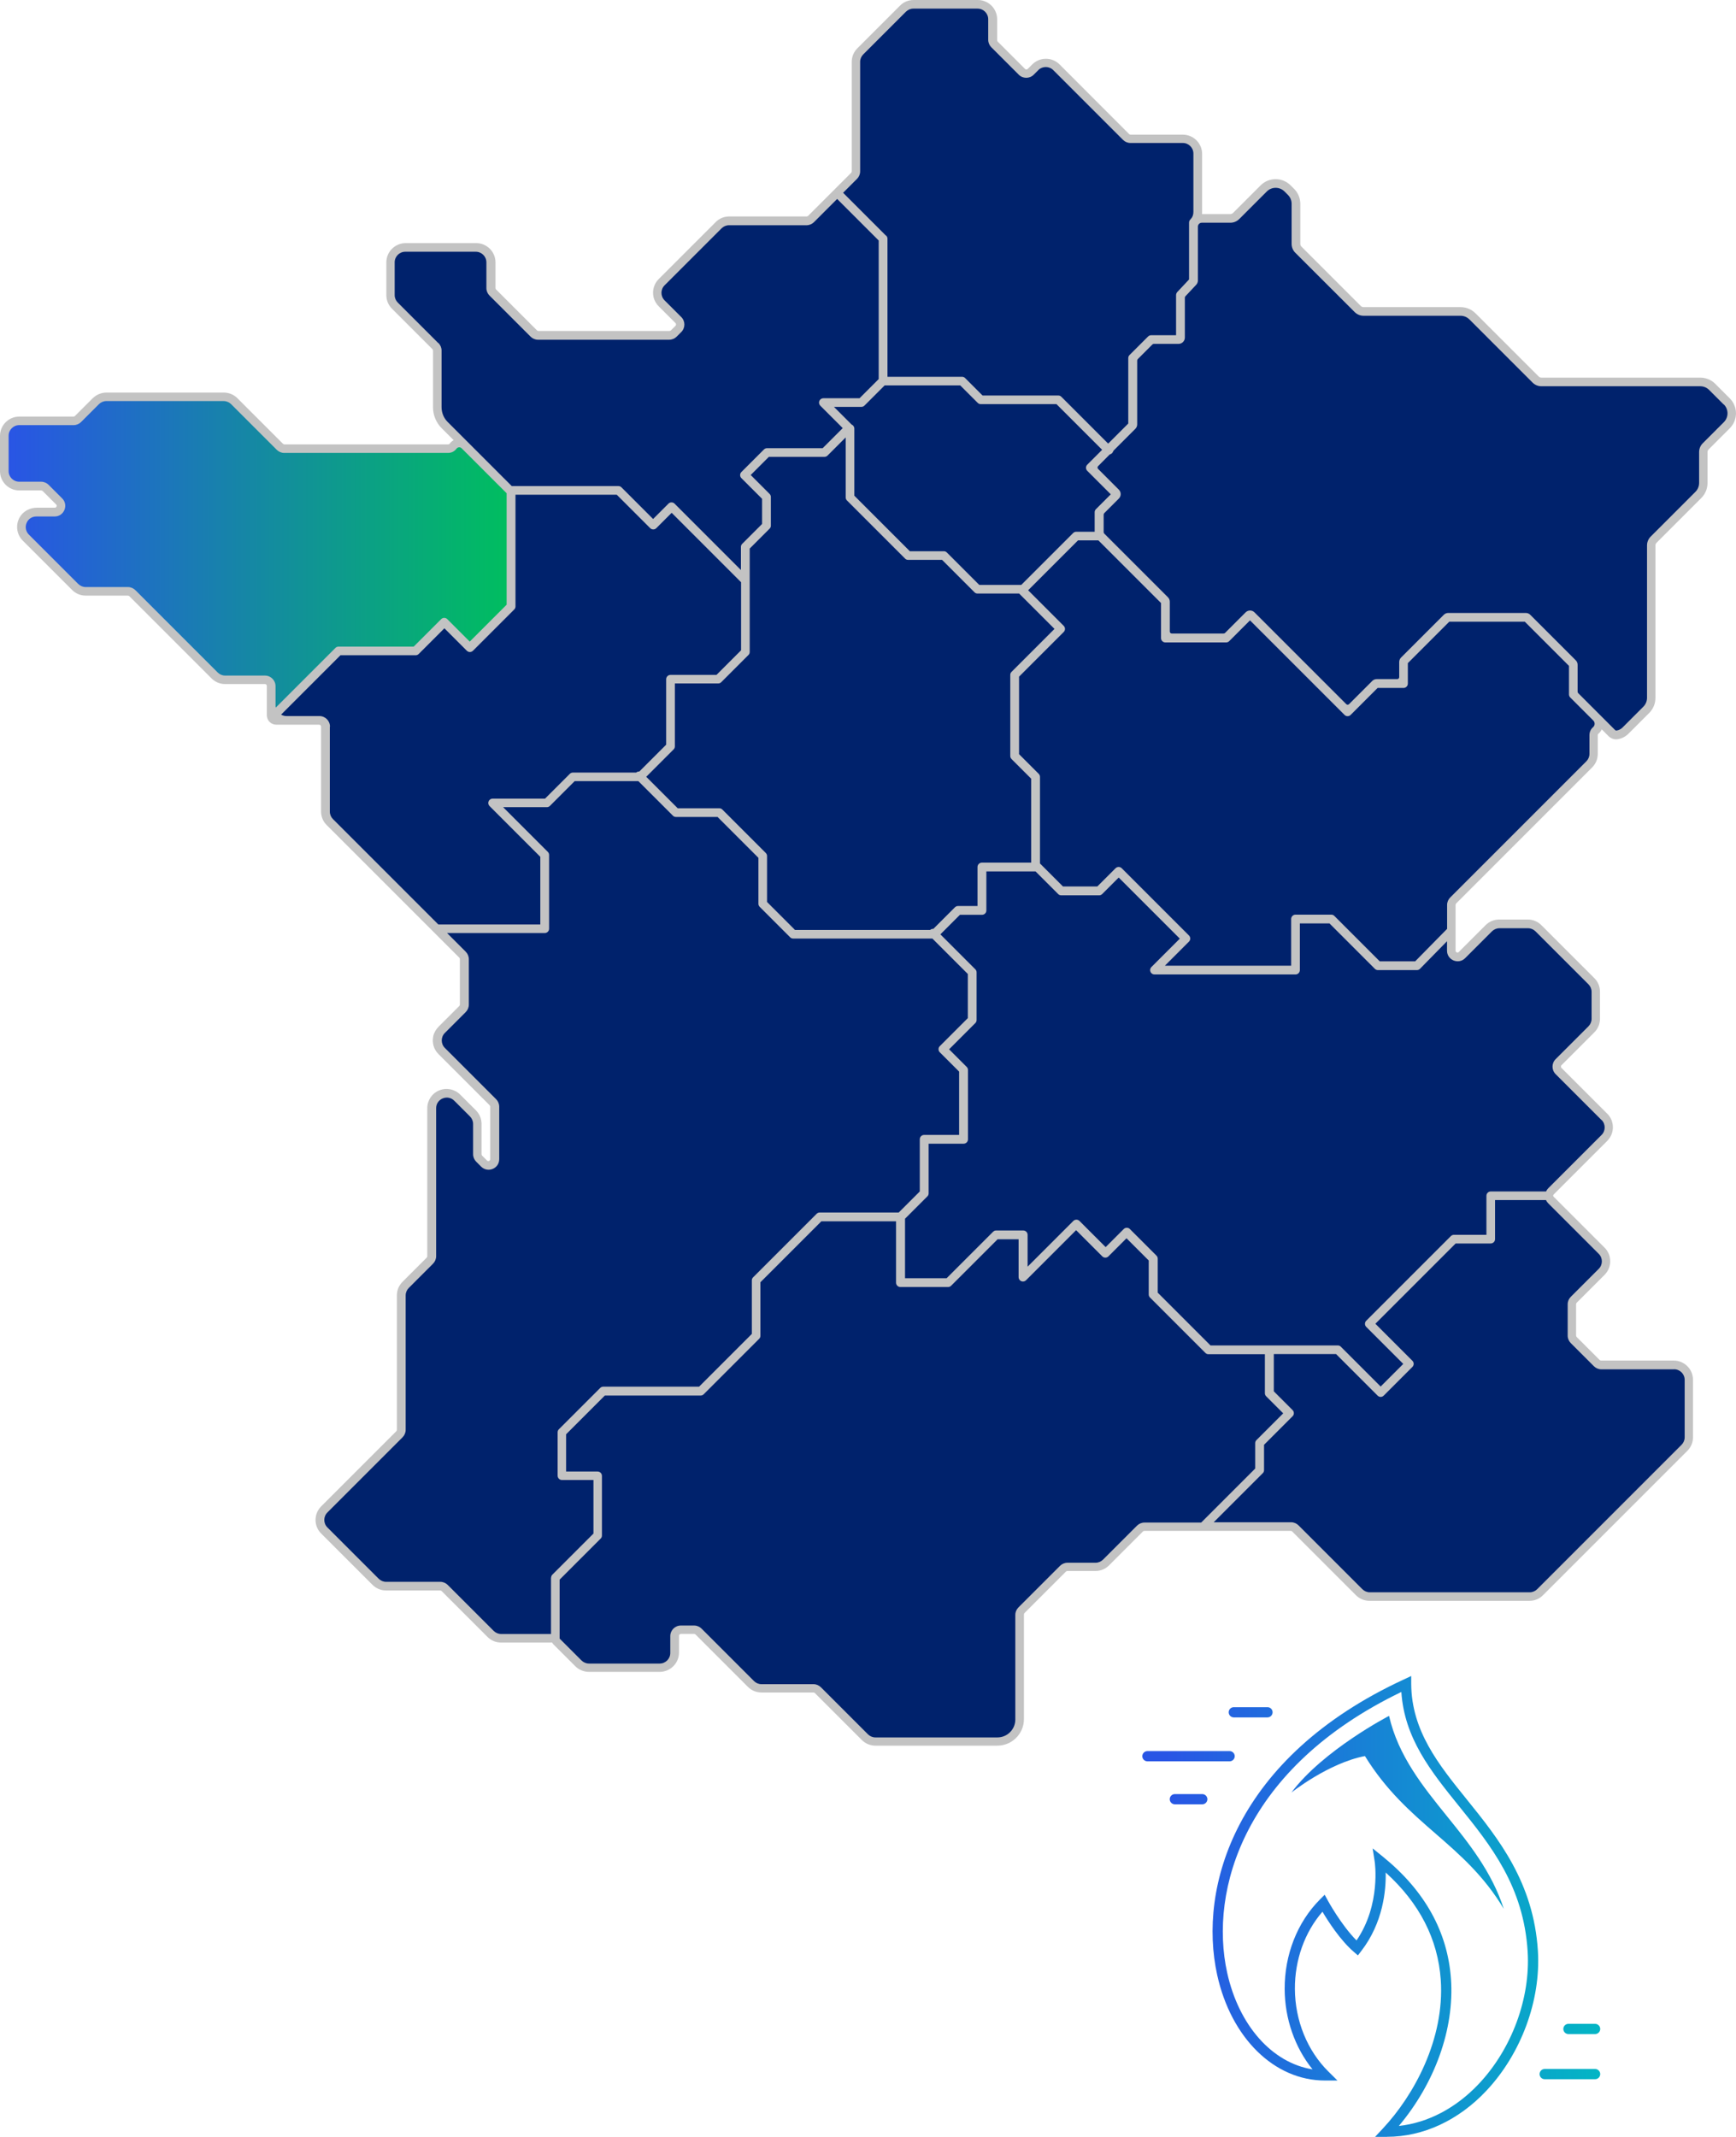
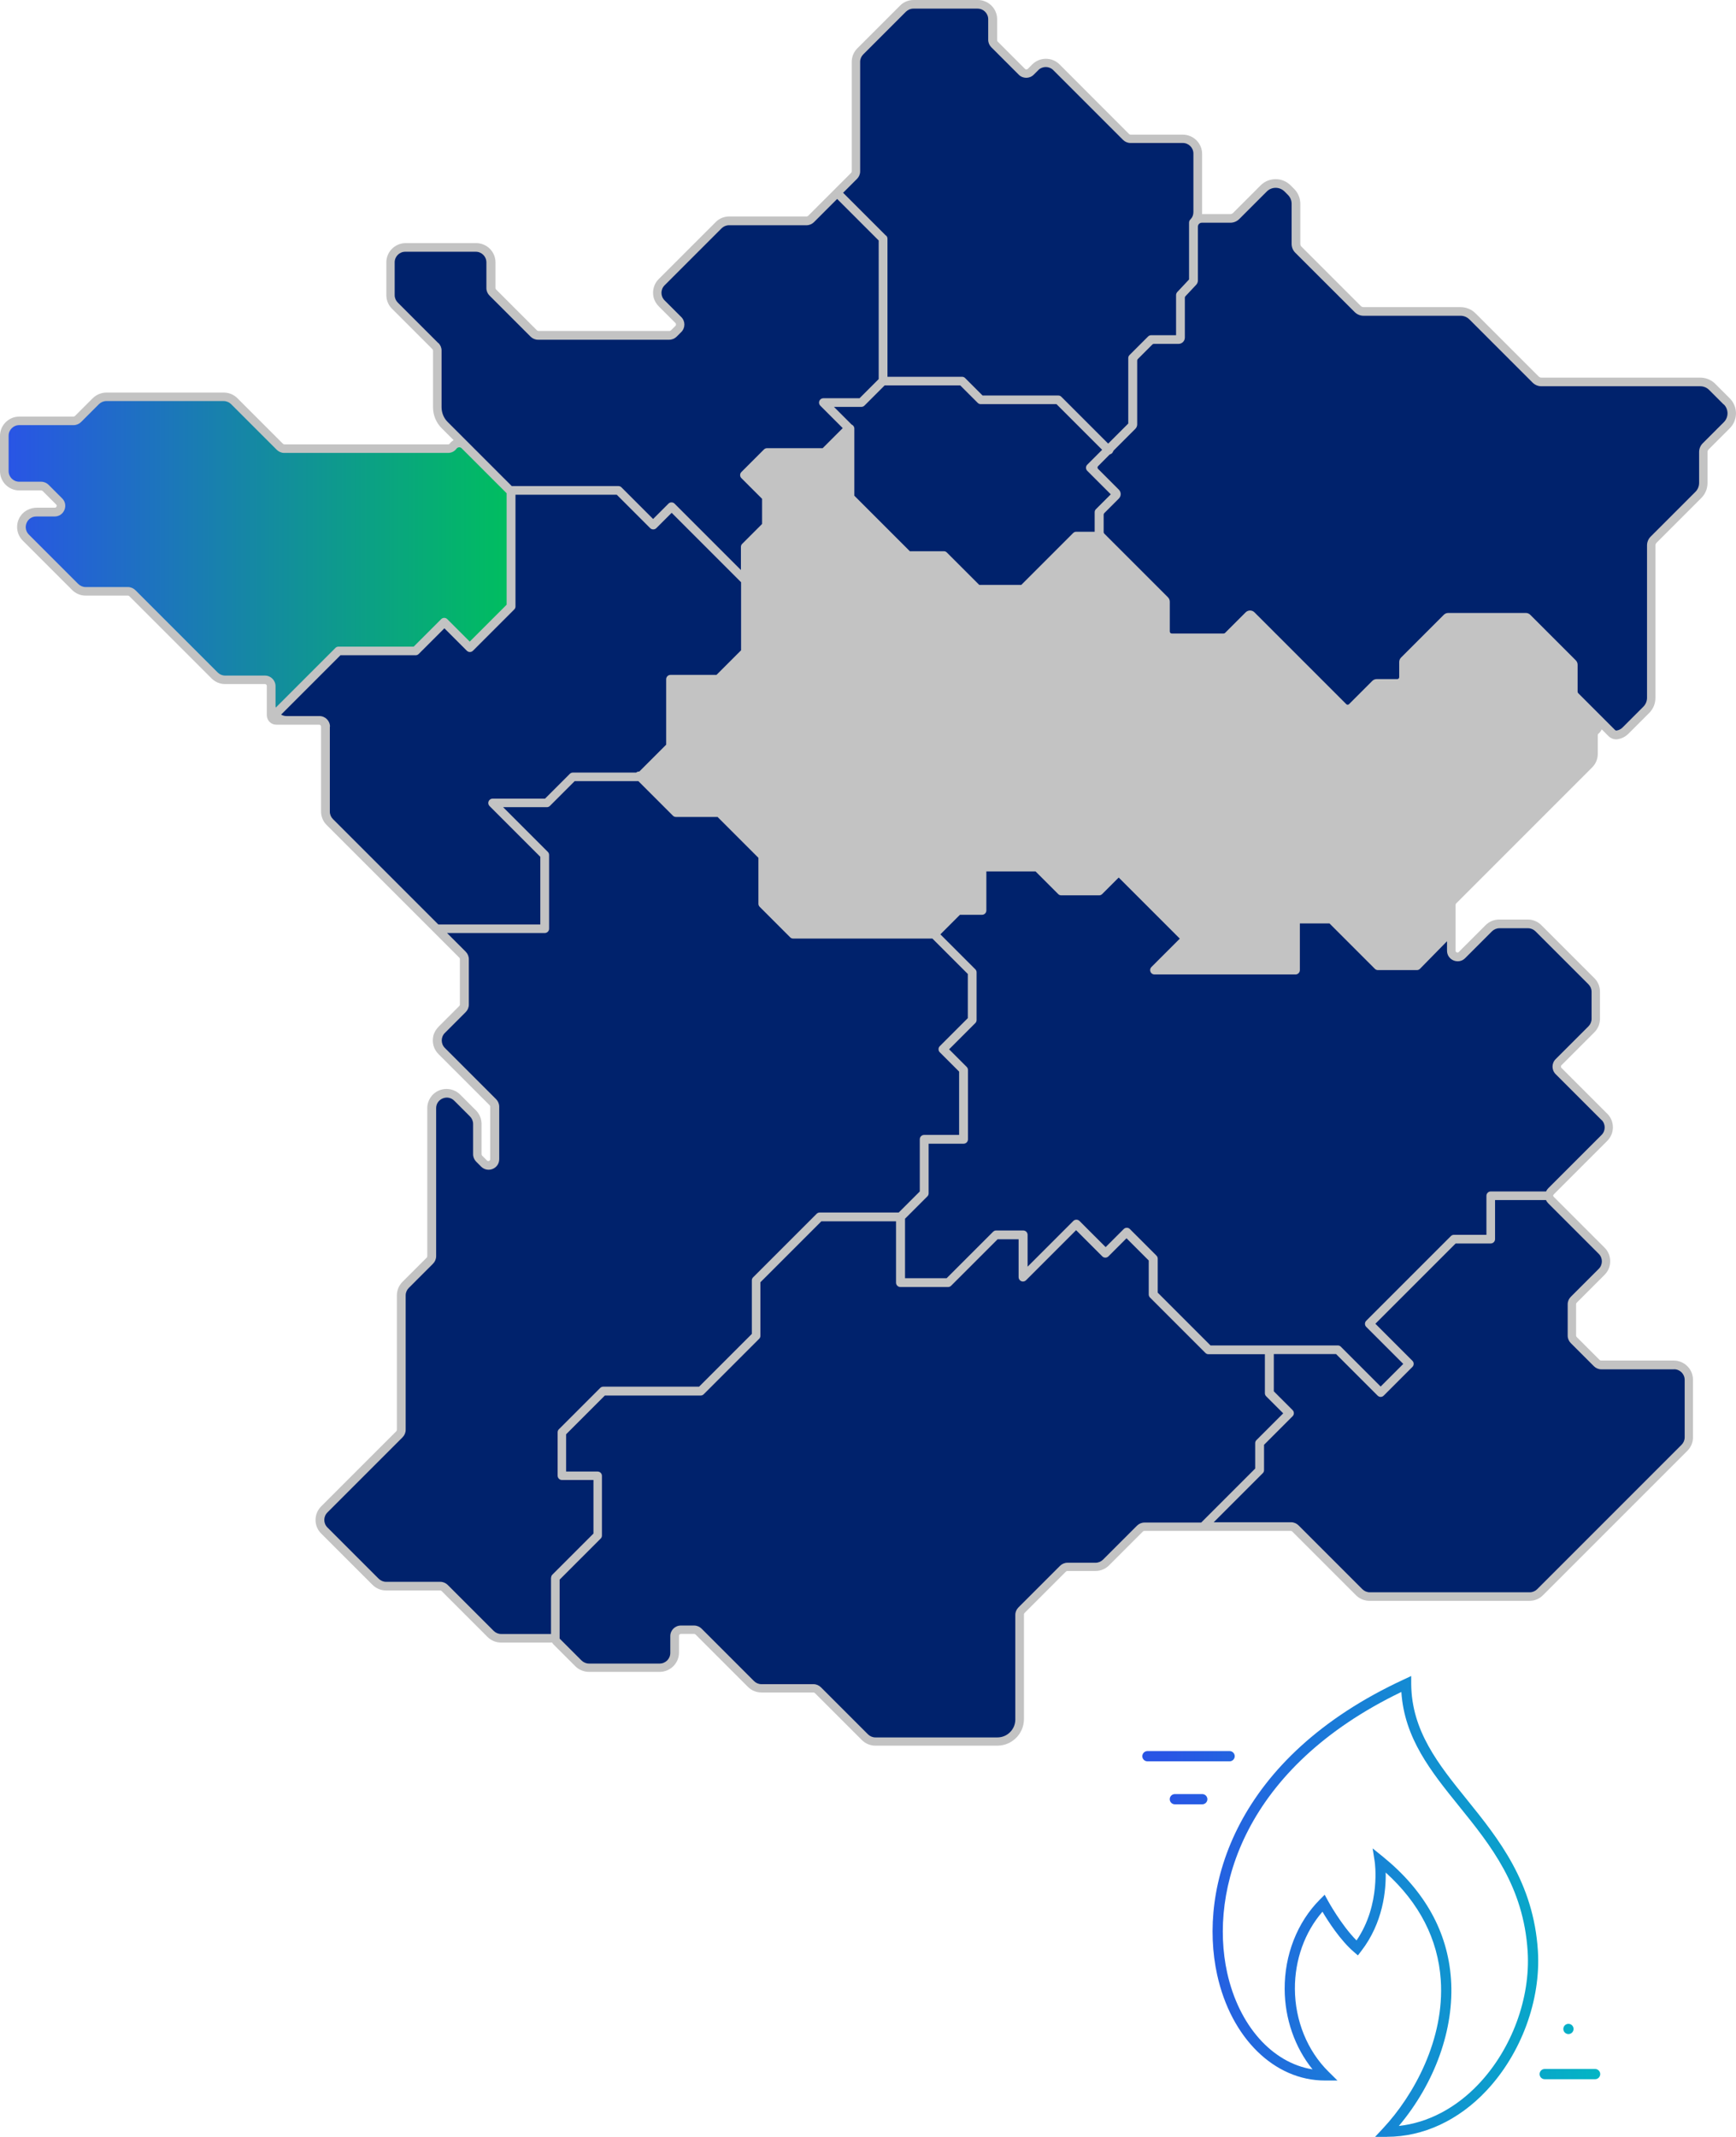
<svg xmlns="http://www.w3.org/2000/svg" xmlns:xlink="http://www.w3.org/1999/xlink" id="Calque_2" data-name="Calque 2" viewBox="0 0 227.32 279.77">
  <defs>
    <style>
      .cls-1 {
        fill: #00226c;
      }

      .cls-2 {
        fill: url(#Dégradé_sans_nom_252-7);
      }

      .cls-3 {
        fill: #c3c3c3;
      }

      .cls-4 {
        fill: url(#Dégradé_sans_nom_148);
      }

      .cls-5 {
        fill: url(#Dégradé_sans_nom_252-4);
      }

      .cls-6 {
        fill: url(#Dégradé_sans_nom_252-5);
      }

      .cls-7 {
        fill: url(#Dégradé_sans_nom_252-3);
      }

      .cls-8 {
        fill: #ff7f4d;
      }

      .cls-9 {
        fill: url(#Dégradé_sans_nom_252);
      }

      .cls-10 {
        fill: url(#Dégradé_sans_nom_252-2);
      }

      .cls-11 {
        fill: url(#Dégradé_sans_nom_252-6);
      }
    </style>
    <linearGradient id="Dégradé_sans_nom_252" data-name="Dégradé sans nom 252" x1="152.61" y1="224.18" x2="214.01" y2="224.18" gradientTransform="matrix(1, 0, 0, 1, 0, 0)" gradientUnits="userSpaceOnUse">
      <stop offset="0" stop-color="#2955e5" />
      <stop offset="1" stop-color="#00bdc2" />
    </linearGradient>
    <linearGradient id="Dégradé_sans_nom_252-2" data-name="Dégradé sans nom 252" x1="152.61" y1="235.56" x2="214.01" y2="235.56" xlink:href="#Dégradé_sans_nom_252" />
    <linearGradient id="Dégradé_sans_nom_252-3" data-name="Dégradé sans nom 252" x1="152.61" y1="229.93" x2="214.01" y2="229.93" xlink:href="#Dégradé_sans_nom_252" />
    <linearGradient id="Dégradé_sans_nom_252-4" data-name="Dégradé sans nom 252" x1="152.61" y1="271.55" x2="214.01" y2="271.55" xlink:href="#Dégradé_sans_nom_252" />
    <linearGradient id="Dégradé_sans_nom_252-5" data-name="Dégradé sans nom 252" x1="152.61" y1="265.64" x2="214.01" y2="265.64" xlink:href="#Dégradé_sans_nom_252" />
    <linearGradient id="Dégradé_sans_nom_252-6" data-name="Dégradé sans nom 252" x1="152.61" y1="249.6" x2="214.01" y2="249.6" xlink:href="#Dégradé_sans_nom_252" />
    <linearGradient id="Dégradé_sans_nom_252-7" data-name="Dégradé sans nom 252" x1="152.61" y1="237.29" x2="214.01" y2="237.29" xlink:href="#Dégradé_sans_nom_252" />
    <linearGradient id="Dégradé_sans_nom_148" data-name="Dégradé sans nom 148" x1="1.14" y1="72.59" x2="66.34" y2="72.59" gradientTransform="matrix(1, 0, 0, 1, 0, 0)" gradientUnits="userSpaceOnUse">
      <stop offset="0" stop-color="#2955e5" />
      <stop offset="1" stop-color="#00bd60" />
    </linearGradient>
  </defs>
  <g id="Calque_5" data-name="Calque 5">
    <g>
      <g>
-         <path class="cls-9" d="M165.97,224.85h-4.41c-.37,0-.67-.3-.67-.67s.3-.67,.67-.67h4.41c.37,0,.67,.3,.67,.67s-.3,.67-.67,.67Z" />
        <path class="cls-10" d="M157.43,236.23h-3.59c-.37,0-.67-.3-.67-.67s.3-.67,.67-.67h3.59c.37,0,.67,.3,.67,.67s-.3,.67-.67,.67Z" />
        <path class="cls-7" d="M161.01,230.6h-10.76c-.37,0-.67-.3-.67-.67s.3-.67,.67-.67h10.76c.37,0,.67,.3,.67,.67s-.3,.67-.67,.67Z" />
      </g>
      <g>
        <path class="cls-5" d="M208.87,272.22h-6.6c-.37,0-.67-.3-.67-.67s.3-.67,.67-.67h6.6c.37,0,.67,.3,.67,.67s-.3,.67-.67,.67Z" />
-         <path class="cls-6" d="M208.87,266.31h-3.49c-.37,0-.67-.3-.67-.67s.3-.67,.67-.67h3.49c.37,0,.67,.3,.67,.67s-.3,.67-.67,.67Z" />
+         <path class="cls-6" d="M208.87,266.31h-3.49c-.37,0-.67-.3-.67-.67s.3-.67,.67-.67c.37,0,.67,.3,.67,.67s-.3,.67-.67,.67Z" />
      </g>
      <g>
        <path class="cls-11" d="M181.6,279.77h-1.54l1.05-1.13c4-4.28,8.08-11.64,7.55-19.43-.37-5.33-2.79-10.05-7.21-14.05,.05,2.3-.33,6.57-3.21,10.29l-.43,.56-.53-.46c-1.76-1.51-3.36-3.99-4.11-5.26-2.32,2.67-3.63,6.3-3.61,10.11,.02,4.15,1.63,8.1,4.41,10.84l1.16,1.15h-1.64c-6.62,0-12.29-5.56-14.11-13.84-2.52-11.46,2.37-28.47,24.47-38.68l.94-.44v1.04c.05,6.17,3.58,10.54,7.31,15.16,4.09,5.07,8.72,10.81,9.28,19.8,.4,6.44-2.19,13.45-6.74,18.29-3.66,3.9-8.29,6.04-13.03,6.04Zm-1.87-37.78l1.36,1.1c5.48,4.45,8.48,9.84,8.91,16.03,.45,6.5-2.09,13.58-6.83,19.22,3.82-.42,7.49-2.34,10.49-5.53,4.31-4.58,6.75-11.21,6.38-17.29-.53-8.56-4.82-13.89-8.98-19.04-3.68-4.56-7.16-8.88-7.56-14.96-20.59,9.92-25.19,25.93-22.81,36.75,1.53,6.94,5.91,11.82,11.18,12.66-2.32-2.87-3.63-6.62-3.65-10.51-.02-4.48,1.65-8.75,4.6-11.71l.64-.64,.43,.79s1.75,3.2,3.74,5.19c3.22-4.7,2.39-10.27,2.38-10.32l-.27-1.73Z" />
-         <path class="cls-2" d="M189.46,237.77c-3.15-3.9-6.38-7.9-7.57-13.12,0,0-8.61,4.46-12.79,10.04,0,0,4.84-3.86,9.63-4.78,5.62,9.1,12.95,11.28,18.18,20-1.57-4.84-4.54-8.54-7.45-12.14Z" />
      </g>
    </g>
    <circle class="cls-8" cx="161.7" cy="126.37" r="3.5" />
-     <circle class="cls-8" cx="161.7" cy="53.1" r="3.5" />
    <g>
      <path class="cls-3" d="M226.51,52.16l-1.91-1.91c-.52-.52-1.22-.81-1.96-.81h-20.8c-.13,0-.26-.05-.36-.15l-8.27-8.27c-.52-.52-1.22-.81-1.96-.81h-12.7c-.13,0-.26-.05-.36-.15l-7.77-7.77c-.09-.09-.15-.22-.15-.36v-5.24c0-.74-.29-1.45-.82-1.97l-.45-.45c-1.09-1.09-2.85-1.08-3.93,0l-3.61,3.61c-.1,.1-.22,.15-.36,.15h-3.7c0-.08,.01-.17,.01-.25v-7.63c0-1.39-1.13-2.52-2.53-2.52h-6.84c-.07,0-.13-.03-.18-.07l-9.12-9.13c-.98-.98-2.58-.98-3.57,0l-.59,.59c-.1,.1-.26,.1-.36,0l-3.58-3.58s-.07-.11-.07-.18V2.52c0-1.39-1.13-2.52-2.53-2.52h-8.41c-.67,0-1.31,.26-1.78,.74l-5.58,5.58c-.48,.48-.74,1.11-.74,1.78v14.34c0,.07-.03,.13-.07,.18l-1.82,1.82-.8,.8-3.03,3.03s-.11,.07-.18,.07h-10.14c-.67,0-1.31,.26-1.78,.74l-7.46,7.46c-.61,.61-.87,1.49-.67,2.37,.11,.47,.37,.9,.72,1.24l2.15,2.15c.06,.06,.07,.13,.07,.18s-.01,.12-.07,.18l-.6,.6s-.11,.07-.18,.07h-17.17c-.07,0-.13-.03-.18-.07l-5.37-5.37s-.07-.11-.07-.18v-3.36c0-1.39-1.13-2.52-2.53-2.52h-9.23c-1.39,0-2.53,1.13-2.53,2.52v4.29c0,.67,.26,1.31,.74,1.78l5.3,5.3h0s.07,.11,.07,.18v7.41c0,1.04,.41,2.04,1.15,2.77l1.55,1.55h0c-.2,.11-.38,.27-.52,.46-.06,.08-.14,.09-.2,.09h-21.44c-.07,0-.13-.03-.18-.07l-5.97-5.97c-.48-.48-1.11-.74-1.78-.74H13.93c-.67,0-1.31,.27-1.79,.74l-2.33,2.33s-.11,.07-.18,.07H2.53c-1.39,0-2.53,1.13-2.53,2.52v4.63c0,1.39,1.13,2.52,2.53,2.52h2.87c.07,0,.13,.03,.18,.07l1.77,1.77c.08,.08,.1,.17,.05,.27-.04,.1-.12,.15-.23,.15h-2.33c-.84,0-1.66,.38-2.14,1.07-.72,1.04-.57,2.39,.28,3.24l6.46,6.46c.48,.48,1.11,.74,1.78,.74h5.53c.07,0,.13,.03,.18,.07l10.77,10.77c.48,.48,1.11,.74,1.78,.74h5.21c.14,0,.25,.11,.25,.25v3.83c0,.69,.56,1.24,1.24,1.24h5.61c.14,0,.25,.11,.25,.25v11.11c0,.67,.26,1.31,.74,1.78l13.8,13.8,1.14,1.14,2.43,2.43s.07,.11,.07,.18v5.95c0,.07-.03,.13-.07,.18l-2.69,2.69c-.34,.34-.61,.77-.72,1.24-.2,.88,.06,1.76,.67,2.37l6.71,6.71s.07,.11,.07,.18v6.87c0,.11-.05,.19-.15,.23-.1,.04-.19,.02-.27-.05l-.64-.64s-.07-.11-.07-.18v-3.96c0-.67-.27-1.31-.74-1.79l-2.06-2.06c-.72-.72-1.8-.94-2.75-.55-.95,.39-1.56,1.31-1.56,2.33v19.38c0,.07-.03,.13-.07,.18l-3.17,3.17c-.48,.48-.74,1.11-.74,1.78v17.6c0,.07-.03,.13-.07,.18l-9.84,9.84c-.48,.48-.74,1.11-.74,1.78s.26,1.31,.74,1.78l6.71,6.71c.48,.48,1.11,.74,1.78,.74h7.09c.07,0,.13,.03,.18,.07l6.01,6.01c.48,.48,1.11,.74,1.78,.74h6.53c.05,0,.1,0,.15-.01,.05,.09,.11,.18,.18,.25l2.86,2.86c.47,.47,1.12,.74,1.79,.74h9.26c1.39,0,2.53-1.13,2.53-2.52v-2.2c0-.14,.11-.25,.25-.25h1.73c.07,0,.13,.03,.18,.07l6.86,6.86c.48,.48,1.11,.74,1.78,.74h6.81c.07,0,.13,.03,.18,.07l6.15,6.15c.48,.48,1.11,.74,1.78,.74h15.97c1.92,0,3.48-1.56,3.48-3.48v-13.7c0-.07,.03-.13,.07-.18l5.44-5.44s.11-.07,.18-.07h3.68c.67,0,1.31-.26,1.78-.74l4.44-4.44s.11-.07,.18-.07h19.17c.07,0,.13,.03,.18,.07l8.35,8.35c.48,.48,1.11,.74,1.78,.74h20.94c.67,0,1.31-.26,1.78-.74l18.9-18.9c.48-.48,.74-1.11,.74-1.78v-7.52c0-1.39-1.13-2.52-2.53-2.52h-9.51c-.07,0-.13-.03-.18-.07l-3.02-3.02s-.07-.11-.07-.18v-4.11c0-.07,.03-.13,.07-.18l3.66-3.66c.48-.48,.74-1.11,.74-1.78s-.26-1.31-.74-1.78l-6.64-6.64s-.04-.05-.05-.07c-.02-.04-.04-.07-.05-.1,.02-.03,.04-.07,.05-.1,.02-.03,.03-.06,.05-.08l6.99-6.99c.48-.48,.74-1.11,.74-1.78s-.26-1.31-.74-1.78l-5.99-5.99c-.06-.06-.07-.13-.07-.18s.01-.12,.07-.18l4.3-4.3c.48-.48,.74-1.11,.74-1.78v-3.54c0-.67-.26-1.31-.74-1.78l-6.93-6.93c-.48-.48-1.11-.74-1.78-.74h-3.75c-.67,0-1.31,.26-1.78,.74l-3.51,3.51c-.08,.08-.17,.1-.27,.05-.1-.04-.15-.12-.15-.23v-5.99c0-.07,.03-.13,.07-.18l17.81-17.81c.48-.48,.74-1.11,.74-1.78v-2.45c0-.08,.02-.14,.08-.18,.19-.16,.34-.36,.44-.58h0l.9,.9c.26,.26,.62,.41,.98,.41,.07,0,.14,0,.21-.02,.53-.08,1.01-.33,1.39-.7l2.74-2.74c.52-.52,.81-1.23,.81-1.97v-19.95c0-.13,.05-.26,.15-.36l5.86-5.86c.52-.52,.81-1.22,.81-1.96v-4.04c0-.13,.05-.26,.15-.36l2.76-2.76c1.09-1.09,1.09-2.85,0-3.93Z" />
-       <path class="cls-1" d="M104.08,121.75h17.72c.12-.1,.27-.15,.42-.14l2.82-2.82c.11-.11,.25-.17,.4-.17h2.56v-5.11c0-.31,.25-.57,.57-.57h6.46v-10.99l-2.57-2.57c-.11-.11-.17-.25-.17-.4v-10.62c0-.15,.06-.3,.17-.4l5.62-5.62-4.63-4.63h-5.45c-.15,0-.3-.06-.4-.17l-4.24-4.24h-4.45c-.15,0-.3-.06-.4-.17l-7.6-7.6c-.11-.11-.17-.25-.17-.4v-7.86l-2.37,2.37c-.11,.11-.25,.17-.4,.17h-7.29l-2.38,2.38,2.47,2.47c.11,.11,.17,.25,.17,.4v3.76c0,.15-.06,.3-.17,.4l-2.6,2.6v4.17s0,.04,0,.06c0,.03,0,.06,0,.08v9.23c0,.15-.06,.3-.17,.4l-3.55,3.55c-.11,.11-.25,.17-.4,.17h-5.68v8.24c0,.15-.06,.3-.17,.4l-3.58,3.58,4.12,4.12h5.45c.15,0,.3,.06,.4,.17l5.68,5.68c.11,.11,.17,.25,.17,.4v6.02l3.64,3.64Z" />
      <path class="cls-1" d="M57.41,44.91c.26,.26,.41,.61,.41,.98v7.41c0,.74,.29,1.45,.82,1.97l8.37,8.37h13.97c.15,0,.3,.06,.4,.17l4.14,4.14,2.01-2.01c.22-.22,.58-.22,.8,0l8.69,8.69v-3.03c0-.15,.06-.3,.17-.4l2.6-2.6v-3.29l-2.71-2.71c-.22-.22-.22-.58,0-.8l2.95-2.95c.11-.11,.25-.17,.4-.17h7.29l2.63-2.63-2.94-2.94c-.16-.16-.21-.41-.12-.62,.09-.21,.3-.35,.52-.35h4.74l2.51-2.51V31.49l-5.44-5.44-3.03,3.03c-.26,.26-.61,.41-.98,.41h-10.15c-.37,0-.72,.15-.98,.41l-7.46,7.46c-.54,.54-.54,1.42,0,1.96l2.19,2.19c.54,.54,.54,1.42,0,1.96l-.6,.6c-.26,.26-.61,.41-.98,.41h-17.18c-.37,0-.72-.15-.98-.41l-5.37-5.37c-.26-.26-.41-.61-.41-.98v-3.37c0-.77-.62-1.39-1.39-1.39h-9.23c-.77,0-1.39,.62-1.39,1.39v4.29c0,.37,.15,.72,.41,.98l5.3,5.3Z" />
      <path class="cls-1" d="M209.69,146.62l-5.99-5.99c-.54-.54-.54-1.42,0-1.96l4.3-4.3c.26-.26,.41-.61,.41-.98v-3.54c0-.37-.15-.72-.41-.98l-6.93-6.93c-.26-.26-.61-.41-.98-.41h-3.75c-.37,0-.72,.15-.98,.41l-3.51,3.51c-.87,.87-2.37,.25-2.37-.98v-1.24l-3.54,3.61c-.11,.11-.25,.17-.4,.17h-5.11c-.15,0-.3-.06-.4-.17l-5.94-5.94h-3.88v6.11c0,.31-.25,.57-.57,.57h-18.47c-.23,0-.44-.14-.52-.35-.09-.21-.04-.46,.12-.62l3.72-3.72-8-8-2.16,2.16c-.11,.11-.25,.17-.4,.17h-4.97c-.15,0-.3-.06-.4-.17l-2.96-2.96h-6.44v5.11c0,.31-.25,.57-.57,.57h-2.89l-2.56,2.56,4.57,4.57c.11,.11,.17,.25,.17,.4v6.25c0,.15-.06,.3-.17,.4l-3.43,3.43,2.3,2.3c.11,.11,.17,.25,.17,.4v9.09c0,.31-.25,.57-.57,.57h-4.58v6.5c0,.15-.06,.3-.17,.4l-2.92,2.92v7.79h5.45l6.08-6.08c.11-.11,.25-.17,.4-.17h3.55c.31,0,.57,.25,.57,.57v4.17l5.99-5.99c.22-.22,.58-.22,.8,0l3.43,3.43,2.37-2.37c.22-.22,.58-.22,.8,0l3.48,3.48c.11,.11,.17,.25,.17,.4v4.45l6.91,6.91h16.67c.15,0,.3,.06,.4,.17l5.21,5.21,2.96-2.96-4.85-4.85c-.22-.22-.22-.58,0-.8l11.08-11.08c.11-.11,.25-.17,.4-.17h4.26v-5.11c0-.31,.25-.57,.57-.57h7.24c.07-.15,.16-.29,.28-.41l6.99-6.99c.54-.54,.54-1.42,0-1.96Z" />
-       <path class="cls-1" d="M143.81,70.75h-2.65l-6.53,6.53,4.66,4.66c.22,.22,.22,.58,0,.8l-5.85,5.85v10.15l2.57,2.57c.11,.11,.17,.25,.17,.4v11.34l3.01,3.01h4.5l2.39-2.39c.22-.22,.58-.22,.8,0l8.81,8.81c.22,.22,.22,.58,0,.8l-3.15,3.15h16.53v-6.11c0-.31,.25-.57,.57-.57h4.69c.15,0,.3,.06,.4,.17l5.94,5.94h4.64l4.18-4.25v-3.13c0-.37,.15-.72,.41-.98l17.82-17.82c.26-.26,.41-.61,.41-.98v-2.45c0-.44,.19-.8,.47-1.04,.26-.23,.28-.62,.04-.87l-3.02-3.02c-.11-.11-.17-.25-.17-.4v-3.74l-5.78-5.78h-9.9l-5.42,5.42v2.68c0,.31-.25,.57-.57,.57h-3.39l-3.53,3.53c-.22,.22-.58,.22-.8,0l-12.38-12.38-2.72,2.72c-.11,.11-.25,.17-.4,.17h-7.96c-.31,0-.57-.25-.57-.57v-4.59l-8.19-8.19Z" />
      <path class="cls-1" d="M116.04,30.85c.11,.11,.17,.25,.17,.4v18.08h9.77c.15,0,.3,.06,.4,.17l2.28,2.28h9.92c.15,0,.3,.06,.4,.17l6.13,6.13,2.63-2.63v-8.57c0-.15,.06-.3,.17-.4l2.42-2.42c.11-.11,.25-.17,.4-.17h3.27v-5.26c0-.14,.06-.28,.15-.39l1.55-1.65v-7.45c0-.11,.03-.22,.09-.31l.15-.17c.23-.25,.33-.57,.33-.91h0v-7.64c0-.77-.62-1.39-1.39-1.39h-6.85c-.37,0-.72-.15-.98-.41l-9.13-9.13c-.54-.54-1.42-.54-1.96,0l-.6,.6c-.54,.54-1.42,.54-1.96,0l-3.59-3.59c-.26-.26-.41-.61-.41-.98V2.52c0-.77-.62-1.39-1.39-1.39h-8.41c-.37,0-.72,.15-.98,.41l-5.58,5.58c-.26,.26-.41,.61-.41,.98v14.34c0,.37-.15,.72-.41,.98l-1.82,1.82,5.61,5.61Z" />
      <path class="cls-1" d="M144.31,58.88l-5.97-5.97h-9.92c-.15,0-.3-.06-.4-.17l-2.28-2.28h-9.9l-2.64,2.64c-.11,.11-.25,.17-.4,.17h-3.6l2.31,2.31c.21,.08,.36,.29,.36,.53v8.79l7.27,7.27h4.45c.15,0,.3,.06,.4,.17l4.24,4.24h5.5l6.79-6.79c.11-.11,.25-.17,.4-.17h2.42v-2.56c0-.15,.06-.3,.17-.4l1.94-1.94-3.08-3.08c-.22-.22-.22-.58,0-.8l1.94-1.94Z" />
      <path class="cls-1" d="M43.19,95.15v11.11c0,.37,.15,.72,.41,.98l13.8,13.8h13.35v-8.86l-6.65-6.65c-.16-.16-.21-.41-.12-.62,.09-.21,.3-.35,.52-.35h6.87l3.24-3.24c.11-.11,.25-.17,.4-.17h8.29c.12-.1,.27-.15,.42-.14l3.51-3.51v-8.57c0-.31,.25-.57,.57-.57h6.02l3.22-3.22v-8.91l-9.09-9.09-2.01,2.01c-.22,.22-.58,.22-.8,0l-4.38-4.38h-13.26v14.63c0,.15-.06,.3-.17,.4l-5.4,5.4c-.22,.22-.58,.22-.8,0l-2.94-2.94-3.36,3.36c-.11,.11-.25,.17-.4,.17h-9.85l-7.77,7.77c.2,.11,.43,.19,.68,.19h4.33c.77,0,1.39,.62,1.39,1.39Z" />
      <path class="cls-1" d="M219.2,179.28h-9.51c-.37,0-.72-.15-.98-.41l-3.02-3.02c-.26-.26-.41-.61-.41-.98v-4.11c0-.37,.15-.72,.41-.98l3.66-3.66c.54-.54,.54-1.42,0-1.96l-6.63-6.63c-.12-.12-.21-.26-.28-.41h-6.67v5.11c0,.31-.25,.57-.57,.57h-4.59l-10.51,10.51,4.85,4.85c.22,.22,.22,.58,0,.8l-3.76,3.76c-.11,.11-.26,.17-.4,.17s-.29-.06-.4-.17l-5.44-5.44h-8.15v4.88l2.46,2.46c.22,.22,.22,.58,0,.8l-3.74,3.74v3.32c0,.15-.06,.3-.17,.4l-6.42,6.42h10.13c.37,0,.72,.15,.98,.41l8.35,8.35c.26,.26,.61,.41,.98,.41h20.94c.37,0,.72-.15,.98-.41l18.9-18.9c.26-.26,.41-.61,.41-.98v-7.52c0-.77-.62-1.39-1.39-1.39Z" />
      <path class="cls-4" d="M36.08,89.82v2.55c0,.09,0,.18,.03,.27l7.81-7.81c.11-.11,.25-.17,.4-.17h9.85l3.6-3.6c.22-.22,.58-.22,.8,0l2.94,2.94,4.83-4.83v-14.59l-5.89-5.89c-.2-.2-.51-.16-.68,.06-.24,.33-.63,.55-1.11,.55h-21.44c-.37,0-.72-.15-.98-.41l-5.97-5.97c-.26-.26-.61-.41-.98-.41H13.93c-.37,0-.72,.15-.98,.41l-2.33,2.33c-.26,.26-.61,.41-.98,.41H2.52c-.77,0-1.39,.62-1.39,1.39v4.63c0,.77,.62,1.39,1.39,1.39h2.87c.37,0,.72,.15,.98,.41l1.77,1.77c.87,.87,.25,2.37-.98,2.37h-2.4c-1.24,0-1.85,1.49-.98,2.37l6.46,6.46c.26,.26,.61,.41,.98,.41h5.53c.37,0,.72,.15,.98,.41l10.77,10.77c.26,.26,.61,.41,.98,.41h5.21c.77,0,1.39,.62,1.39,1.39Z" />
      <path class="cls-1" d="M225.71,52.96l-1.91-1.91c-.31-.31-.73-.48-1.16-.48h-20.8c-.44,0-.85-.17-1.16-.48l-8.27-8.27c-.31-.31-.73-.48-1.16-.48h-12.7c-.44,0-.85-.17-1.16-.48l-7.78-7.77c-.31-.31-.48-.73-.48-1.16v-5.25c0-.44-.17-.85-.48-1.16l-.45-.45c-.64-.64-1.68-.64-2.32,0l-3.61,3.61c-.31,.31-.73,.48-1.16,.48h-3.74c-.28,0-.5,.22-.51,.5v7.07c0,.21-.09,.41-.23,.56l-1.41,1.5s-.07,.11-.07,.17v5.24c0,.45-.37,.82-.82,.82h-3.24c-.07,0-.13,.03-.18,.07l-1.93,1.93s-.07,.11-.07,.18v8.36c0,.22-.09,.43-.24,.58l-2.84,2.84s-.05,.07-.07,.12c-.03,.08-.07,.16-.14,.23-.07,.07-.15,.11-.23,.14-.04,.01-.08,.03-.12,.07l-1.48,1.49c-.1,.1-.1,.26,0,.36l2.72,2.72c.32,.32,.32,.84,0,1.16l-1.92,1.92s-.07,.11-.07,.18v2.3c0,.07,.03,.13,.07,.18l8.35,8.35c.15,.15,.24,.36,.24,.58v3.9c0,.14,.11,.26,.26,.26h6.79c.07,0,.13-.03,.18-.07l2.7-2.7c.32-.32,.84-.32,1.16,0l12.02,12.02c.1,.1,.26,.1,.36,0l3.04-3.04c.15-.15,.36-.24,.58-.24h2.69c.14,0,.26-.11,.26-.26v-1.98c0-.22,.09-.43,.24-.58l5.6-5.6c.15-.15,.36-.24,.58-.24h10.16c.22,0,.43,.09,.58,.24l5.96,5.96c.15,.15,.24,.36,.24,.58v3.53c0,.07,.03,.13,.07,.18l4.83,4.83c.06,.06,.13,.09,.21,.07,.28-.04,.55-.17,.76-.38l2.74-2.74c.31-.31,.48-.73,.48-1.16v-19.95c0-.44,.17-.85,.48-1.16l5.86-5.86c.31-.31,.48-.73,.48-1.16v-4.04c0-.44,.17-.85,.48-1.16l2.76-2.76c.64-.64,.64-1.68,0-2.32Z" />
      <path class="cls-1" d="M164.36,192.26v-3.32c0-.15,.06-.3,.17-.4l3.5-3.5-2.23-2.23c-.11-.11-.17-.25-.17-.4v-5.11h-7.39c-.15,0-.3-.06-.4-.17l-7.25-7.25c-.11-.11-.17-.25-.17-.4v-4.45l-2.91-2.91-2.37,2.37c-.22,.22-.58,.22-.8,0l-3.43-3.43-6.56,6.56c-.16,.16-.41,.21-.62,.12-.21-.09-.35-.3-.35-.52v-4.97h-2.75l-6.08,6.08c-.11,.11-.25,.17-.4,.17h-6.25c-.31,0-.57-.25-.57-.57v-8.03h-9.78l-7.98,7.98v7.01c0,.15-.06,.3-.17,.4l-7.25,7.25c-.11,.11-.25,.17-.4,.17h-12.55l-5.07,5.07v4.88h4.12c.31,0,.57,.25,.57,.57v7.81c0,.15-.06,.3-.17,.4l-5.37,5.37v7.72l2.86,2.86c.26,.26,.61,.41,.98,.41h9.26c.77,0,1.39-.62,1.39-1.39v-2.2c0-.77,.62-1.39,1.39-1.39h1.73c.37,0,.72,.15,.98,.41l6.86,6.86c.26,.26,.61,.41,.98,.41h6.81c.37,0,.72,.15,.98,.41l6.15,6.15c.26,.26,.61,.41,.98,.41h15.98c1.29,0,2.34-1.05,2.34-2.34v-13.7c0-.37,.15-.72,.41-.98l5.44-5.44c.26-.26,.61-.41,.98-.41h3.68c.37,0,.72-.15,.98-.41l4.44-4.44c.26-.26,.61-.41,.98-.41h7.43l7.05-7.05Z" />
      <path class="cls-1" d="M72.17,206.55c0-.15,.06-.3,.17-.4l5.37-5.37v-7.01h-4.12c-.31,0-.57-.25-.57-.57v-5.68c0-.15,.06-.3,.17-.4l5.4-5.4c.11-.11,.25-.17,.4-.17h12.55l6.91-6.91v-7.01c0-.15,.06-.3,.17-.4l8.31-8.31c.11-.11,.25-.17,.4-.17h10.35l2.76-2.76v-6.83c0-.31,.25-.57,.57-.57h4.58v-8.29l-2.53-2.53c-.22-.22-.22-.58,0-.8l3.67-3.67v-5.78l-4.64-4.64h-18.23c-.15,0-.3-.06-.4-.17l-3.98-3.98c-.11-.11-.17-.25-.17-.4v-6.02l-5.35-5.35h-5.45c-.15,0-.3-.06-.4-.17l-4.52-4.52h-8.34l-3.24,3.24c-.11,.11-.25,.17-.4,.17h-5.73l5.85,5.85c.11,.11,.17,.25,.17,.4v9.66c0,.31-.25,.57-.57,.57h-12.79l2.44,2.44c.26,.26,.41,.61,.41,.98v5.95c0,.37-.15,.72-.41,.98l-2.73,2.73c-.54,.54-.54,1.42,0,1.96l6.71,6.71c.26,.26,.41,.61,.41,.98v6.87c0,1.24-1.49,1.85-2.37,.98l-.64-.64c-.26-.26-.41-.61-.41-.98v-3.97c0-.37-.15-.72-.41-.98l-2.06-2.06c-.87-.87-2.37-.25-2.37,.98v19.38c0,.37-.15,.72-.41,.98l-3.17,3.17c-.26,.26-.41,.61-.41,.98v17.6c0,.37-.15,.72-.41,.98l-9.84,9.84c-.54,.54-.54,1.42,0,1.96l6.71,6.71c.26,.26,.61,.41,.98,.41h7.09c.37,0,.72,.15,.98,.41l6.01,6.01c.26,.26,.61,.41,.98,.41h6.53v-7.39Z" />
    </g>
  </g>
</svg>